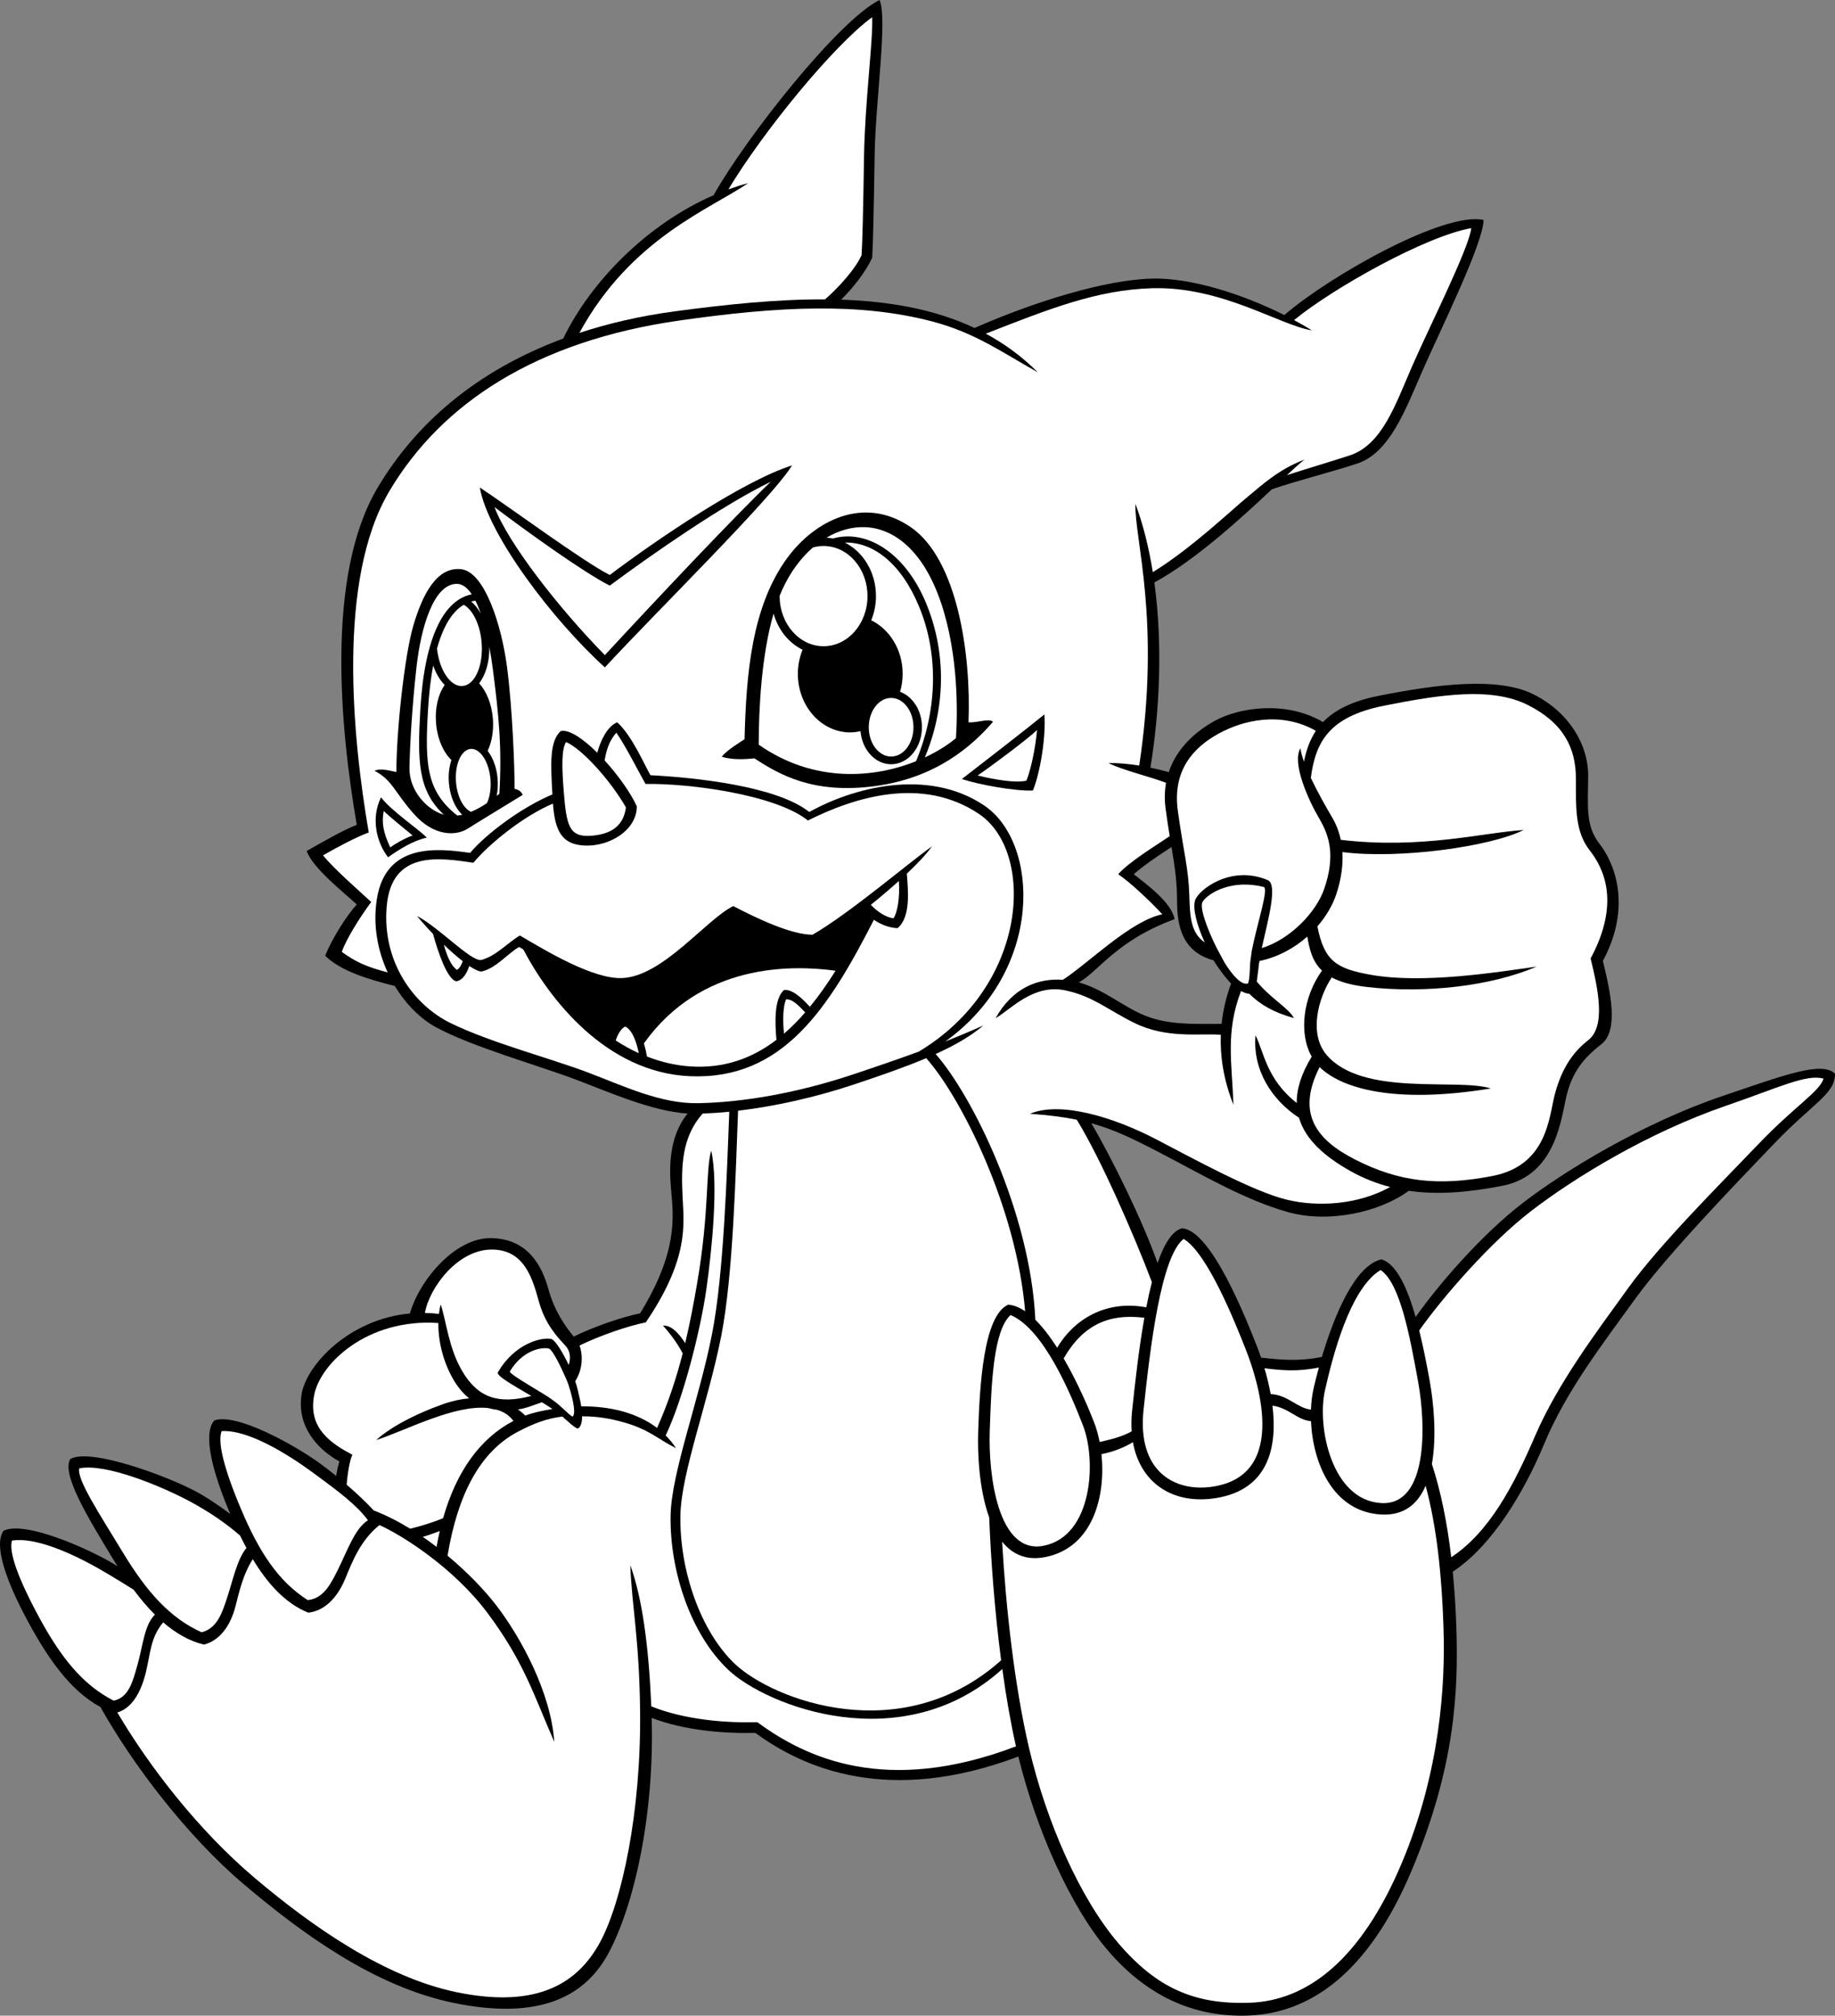
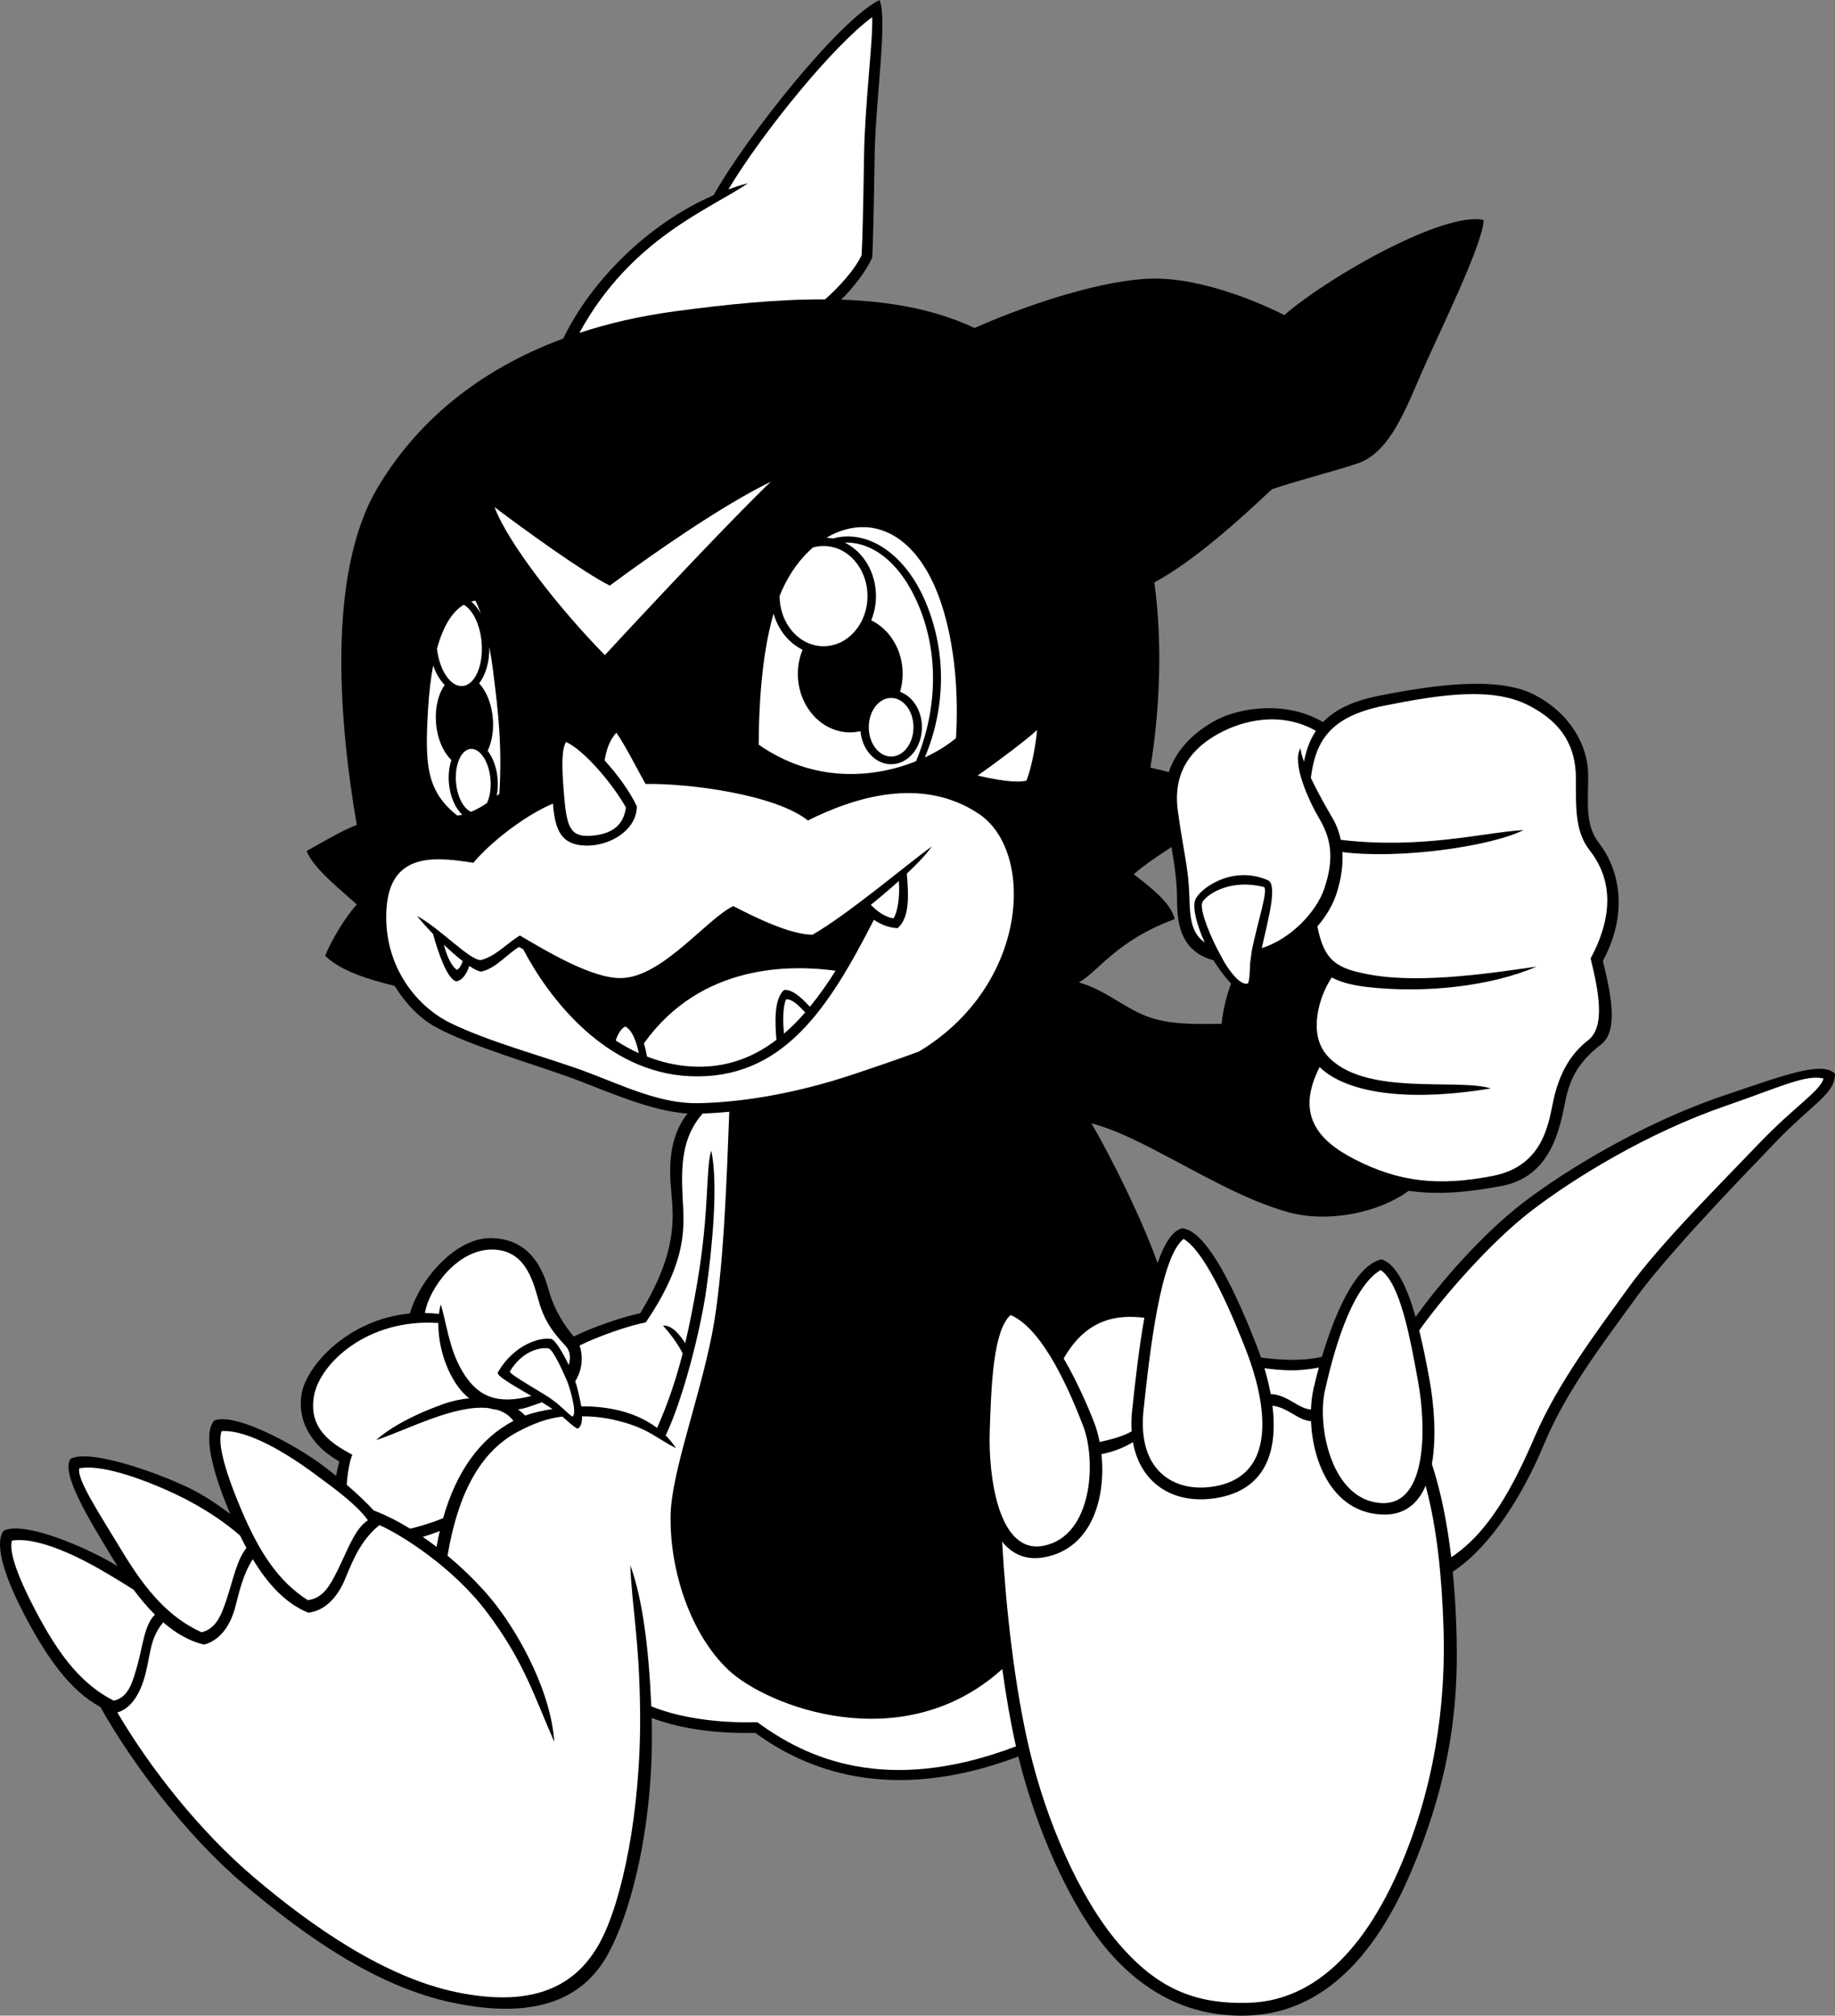
<svg xmlns="http://www.w3.org/2000/svg" version="1.1" id="Layer_1" x="0px" y="0px" viewBox="0 0 308.714 338.914" style="enable-background:new 0 0 308.714 338.914;" xml:space="preserve">
  <rect x="0" y="0" width="308.714" height="338.914" fill="#808080" stroke="none" />
  <g>
    <path d="M289.876,184.251c-13.347,4.509-26.538,12.513-33.688,18.013   c-6.837,5.259-14.042,13.528-18.027,19.172c-1.377-4.827-3.225-8.971-5.761-9.684   c-4.573,1.039-8.053,9.829-10.008,16.394c-3.886,0.81-7.143,0.473-10.233,0.12   c-0.247-0.723-0.476-1.338-0.659-1.801c-1.787-4.538-7.7-19.663-12.65-19.938   c-1.667,0.438-3.011,2.673-4.105,5.843c-2.482-7.057-7.65-17.56-11.142-23.507   c3.751,1.032,6.905,2.552,11.122,4.739c7.425,3.85,14.575,8.113,21.863,10.175   c6.858,1.941,15.419,0.105,20.415-3.556c5.015,0.729,10.227,0.227,15.748-0.844   c9.212-1.788,9.9-11.688,10.862-15.4c0.963-3.712,2.75-6.05,5.775-8.387   c3.025-2.338,1.513-8.938,0.275-14.025c4.95-9.212,1.925-16.5-0.55-19.663   s-1.925-6.462-1.925-11.55c0-5.088-3.163-10.588-9.212-13.613   c-6.05-3.025-16.5-1.65-26.126,0.275c-4.444,0.889-7.351,2.4-9.275,4.398   c-6.21-3.674-14.112-2.458-18.179-0.228c-2.989,1.639-6.374,4.431-7.771,8.638   c-0.942-0.257-1.977-0.516-3.087-0.75c1.501-9.082,2.128-20.485,0.667-31.139   c6.872-3.727,14.566-10.779,19.777-15.667c4.342-1.487,9.476-2.737,14.293-4.303   c5.5-1.787,8.112-8.938,11-15.538c2.888-6.6,10.312-21.587,10.312-25.437   c-6.566-1.474-25.795,9.327-33.515,15.986c-7.059-3.536-15.678-6.28-22.219-6.131   c-7.882,0.179-19.783,3.861-29.902,8.304c-6.656-3.136-14.242-4.487-22.439-4.76   c1.987-1.954,4.162-4.713,5.224-7.074c0.138-2.062,0.275-8.388,0.413-17.325   C147.288,17.05,149.35,3.163,147.975,0c-6.84,3.353-22.441,23.055-27.925,32.826   C108.987,37.624,99.398,47.29,94.756,56.923c-14.659,5.421-24.888,14.379-31.252,25.119   c-8.8,14.85-6.233,40.7-3.483,56.65c-2.017,0.733-5.867,2.934-8.433,4.4   c1.1,2.933,6.05,6.783,8.433,8.983c-1.833,2.017-4.216,5.867-5.316,8.617   c2.565,2.565,7.359,4.009,11.713,5.085c1.852,3.064,4.308,5.512,6.896,6.923   c6.05,3.3,17.325,6.462,23.513,8.8c5.706,2.156,12.812,5.339,18.845,5.731   c-3.259,4.038-3.085,9.362-2.758,12.969c0.413,4.538,1.1,10.312-5.225,20.625   c-3.035,0.607-7.887,2.286-11.16,3.901c-1.369-1.605-3.249-4.295-4.24-7.889   c-1.1-3.987-3.438-8.525-9.625-8.663c-5.96-0.132-12.033,6.874-13.702,12.673   c-10.342,0.954-17.371,8.724-18.199,13.452c-0.962,5.5,2.75,9.488,6.325,11.413   c-0.186,0.651-0.391,1.551-0.534,2.45c-0.876-0.71-1.76-1.4-2.628-2.037   c-4.125-3.025-14.163-8.663-17.875-7.288c-1.925,2.2-0.413,8.388,2.612,15.538   c0.027,0.063,0.055,0.126,0.082,0.188c-1.917-1.441-4.009-2.848-5.994-3.901   c-4.519-2.398-17.425-7.259-20.9-5.362c-1.587,2.455,2.957,9.891,6.982,16.529   c0.311,0.512,0.629,1.022,0.951,1.53c-0.23-0.142-0.465-0.294-0.693-0.43   c-4.394-2.62-14.921-7.279-18.486-5.558c-1.708,2.373,0.386,8.389,4.076,15.22   c3.184,5.894,7.085,11.712,12.202,14.404c5.454,9.718,14.589,21.732,24.118,29.805   c9.9,8.388,22.052,17.199,35.2,19.938c13.2,2.75,21.725-0.138,26.125-8.25   c4.308-7.942,7.786-23.139,7.312-39.639c5.59,2.139,12.243,2.644,17.438,2.514   c8.078,5.924,22.358,12.233,44.248,3.975c2.993,12.233,8.737,25.201,15.015,32.555   c6.417,7.517,14.29,11.335,23.65,11c10.267-0.367,20.167-6.967,27.5-24.383   c7.333-17.417,7.883-30.067,7.517-41.067c-0.103-3.109-0.307-6.18-0.598-9.181   c6.629-4.339,12.048-13.47,15.357-21.436c3.712-8.938,9.9-16.913,15.263-24.338   c5.362-7.425,16.912-19.388,23.512-26.263s10.175-8.25,10.175-11.688   C306.513,178.339,300.051,180.813,289.876,184.251z M205.514,172.156   c-4.894,0.025-8.998,0.162-12.852-1.38c-3.696-1.478-6.992-4.452-11.164-5.59   c3.236-1.761,6.325-7.076,16.114-10.635c-0.55-2.888-4.812-5.913-6.875-7.563   c1.833-1.588,4.206-3.175,6.353-4.57c0.538,3.25,0.935,5.757,0.935,9.108   c0,4.313,0.944,8.528,6.145,9.945c0.823,1.38,2.009,2.923,2.94,3.913   C206.351,167.439,205.774,169.704,205.514,172.156z" />
    <g>
      <path style="fill:#FFFFFF;" d="M232.263,213.539c3.3,2.2,4.95,11.275,6.325,18.837    c1.322,7.272,1.65,20.763-6.188,20.35c-8.38-0.441-10.874-12.851-9.488-18.975    C224.137,228.346,227.038,216.701,232.263,213.539z" />
      <path style="fill:#FFFFFF;" d="M221.883,229.926c-0.382,1.388-0.683,2.614-0.895,3.551    c-0.242,1.067-0.389,2.265-0.436,3.532c-2.27-0.215-3.893-2.484-6.776-2.608    c-0.288-1.575-0.664-3.056-1.046-4.343C215.53,230.397,218.309,230.68,221.883,229.926z" />
      <path style="fill:#FFFFFF;" d="M199.125,208.314c3.988,2.337,8.663,14.025,10.45,18.562    s7.562,21.175-5.638,23.1c-6.378,0.93-12.648-2.632-11.55-12.925    C193.488,226.739,195.275,211.339,199.125,208.314z" />
      <path style="fill:#FFFFFF;" d="M190.463,237.189c-0.131,1.227-0.148,2.386-0.076,3.48    c-1.584,0.901-3.596,1.382-5.387,1.79c-0.23-1.186-0.54-2.296-0.918-3.273    c-0.931-2.405-2.788-6.758-5.13-10.775c3.883-6.822,9.12-7.373,13.57-6.846    C191.557,227.004,190.924,232.859,190.463,237.189z" />
-       <path style="fill:#FFFFFF;" d="M143.713,182.326c4.508-1.503,8.576-2.914,12.112-4.407    c5.871,6.612,15.165,25.057,16.64,42.558c-0.941-0.641-1.896-1.041-2.849-1.114    c-4.172,1.868-4.795,13.635-5.05,21.317c-0.126,3.793,0.163,9.8,1.856,14.472    c0.276,7.122,0.919,15.711,2.002,24.011c-16.715,14.942-38.345,6.689-44.786,0.606    c-5.738-5.42-9.35-15.702-9.167-25.025c0.14-7.148,4.675-18.975,6.875-30.158    c2.011-10.223,2.426-27.675,2.823-37.828C130.202,186.036,136.984,184.569,143.713,182.326z" />
      <path style="fill:#FFFFFF;" d="M166.51,240.67c0.254-7.682,0.56-16.901,3.503-19.56    c5.631,2.365,10.204,13.46,12.205,18.628c2.267,5.855,1.615,18.497-6.611,20.159    C167.913,261.451,166.265,248.058,166.51,240.67z" />
      <path style="fill:#FFFFFF;" d="M232.813,118.663c9.625-1.925,18.15-3.162,24.2-0.137    c6.05,3.025,8.112,7.288,8.112,12.375c0,5.087-0.138,8.938,2.337,12.1    s5.088,8.938,0.138,18.15c1.237,5.088,2.613,11.413-0.413,13.751    c-3.025,2.337-4.675,5.5-5.638,9.212c-0.962,3.712-1.237,11.825-10.45,13.612    c-9.213,1.788-15.812,0.963-23.1-2.75c-6.471-3.296-9.994-7.687-5.989-15.559    c3.493,3.437,12.145,6.31,28.814,3.596c-5.637-1.788-21.551,1.463-27.637-5.638    c-3.067-3.579-1.382-9.647,0.858-13.026c1.403,0.745,3.316,1.309,6.017,1.613    c9.762,1.1,20.762-0.137,28.462-3.438c-6.875,0.963-19.121,2.938-27.913,1.375    c-5.768-1.025-7.831-2.294-8.976-8.143c1.509-1.739,2.608-3.647,3.201-5.47    c0.853-2.624,1.129-4.958,1.004-7.019c9.588,1.222,24.904-0.916,30.483-3.706    c-6.688,0.401-17.157,3.26-30.756,1.646c-0.296-1.39-0.783-2.631-1.419-3.708    c-0.997-1.688-2.464-4.272-3.615-6.707C221.315,124.756,223.59,120.508,232.813,118.663z" />
      <path style="fill:#FFFFFF;" d="M125.838,30.8c-1.109,0.289-2.207,0.649-3.297,1.04    c5.822-9.689,17.74-24.268,24.197-28.953c0.138,4.125-1.237,14.437-1.375,23.375    c-0.137,8.938-0.275,14.575-0.413,16.638c-1.072,2.382-3.906,5.495-6.156,7.438    c-7.977-0.043-16.481,0.829-25.24,2.004c-5.844,0.784-11.183,2.024-16.076,3.628    C106.189,39.986,119.701,35.069,125.838,30.8z" />
      <path style="fill:#FFFFFF;" d="M105.304,135.759c-0.367,2.75-2.022,4.482-5.867,4.767    c-3.712,0.275-4.128-1.757-4.583-7.333c-0.366-4.492-0.366-7.15,0.367-8.433    C97.971,125.951,102.737,131.268,105.304,135.759z" />
      <path style="fill:#FFFFFF;" d="M75.787,172.014c-6.189-3.031-11.55-10.312-10.725-19.663    c0.834-9.46,8.938-8.113,14.575-7.288c2.721-3.24,8.373-7.82,13.388-9.949    c0.346,4.691,1.536,6.931,5.449,7.061c4.125,0.138,8.663-2.612,8.663-6.6    c-1.058-2.301-3.158-5.245-5.419-7.721c0.262-1.494,0.688-3.25,1.981-4.654    c1.604,2.292,3.941,6.967,4.904,8.617c7.15-0.137,21.816,1.742,27.317,6.142    c7.7-3.85,19.158-7.562,28.783-1.1c9.492,6.373,8.362,28.876-10.135,39.959    c-3.245,1.191-6.834,2.426-11.132,3.858c-9.488,3.163-18.563,4.675-25.988,4.813    c-6.325,0.117-12.513-2.888-18.7-5.225C92.562,177.926,82.525,175.313,75.787,172.014z" />
      <path style="fill:#FFFFFF;" d="M52.824,234.714c0.949-5.419,8.981-13.09,20.924-12.262    c-0.039,3.099,0.829,6.535,2.452,9.374c0.79,1.382,1.702,2.466,2.728,3.29    c-1.426,0.128-2.902,0.445-4.378,0.973c-5.775,2.062-9.487,4.4-11.275,6.05    c5.028-1.631,13.271-6.054,18.908-5.38c0.459,0.124,0.93,0.222,1.42,0.282    c1.518,0.44,2.213,1.171,2.783,1.864c-5.601,2.925-9.592,8.477-11.841,16.364    c-1.688,0.691-3.727,1.337-5.536,1.769c-1.982-1.214-4.04-2.267-6.127-3.07    c-1.247-1.342-2.833-2.845-4.553-4.326c0.103-1.691,0.53-4.278,0.959-5.029    C55.712,242.689,51.862,240.214,52.824,234.714z" />
      <path style="fill:#FFFFFF;" d="M71.129,258.411c0.923-0.272,1.937-0.643,2.853-0.977    c-0.201,0.858-0.375,1.75-0.538,2.658C72.69,259.515,71.919,258.953,71.129,258.411z" />
      <path style="fill:#FFFFFF;" d="M295.88,192.318c-6.587,6.887-16.592,16.821-21.954,24.246    c-5.363,7.425-11.846,15.999-15.675,24.888c-3.611,8.382-7.706,16.16-14.1,20.383    c-0.669-5.691-1.729-11.024-3.255-15.673c0.849-4.768,0.272-10.461-0.383-14.06    c-0.46-2.533-1.032-5.51-1.75-8.4c4.065-5.725,11.99-14.823,18.8-20.062    c7.15-5.5,19.539-13.158,32.863-17.737c8.8-3.025,13.475-5.363,16.363-4.538    C306.101,183.563,301.93,185.993,295.88,192.318z" />
      <path style="fill:#FFFFFF;" d="M37.287,240.626c4.538-0.275,11.275,3.987,15.4,7.013    c4.125,3.025,7.288,5.362,9.212,7.975c-2.2,1.375-3.489,5.19-5.087,8.387    c-1.238,2.475-2.429,4.767-5.042,5.042c-4.95-3.163-8.158-8.067-11.183-15.217    C37.562,246.677,36.599,242.414,37.287,240.626z" />
      <path style="fill:#FFFFFF;" d="M13.332,246.892c4.45-0.927,13.893,3.05,18.411,5.448    c3.565,1.892,6.459,3.941,8.648,5.855c0.344,0.706,0.702,1.399,1.07,2.083    c-1.574,1.894-2.27,5.397-3.28,8.456c-0.867,2.628-1.715,5.067-4.261,5.717    c-5.354-2.414-9.238-6.804-13.263-13.442C16.631,254.37,12.91,248.76,13.332,246.892z" />
      <path style="fill:#FFFFFF;" d="M6.543,271.862c-3.69-6.831-5.053-10.982-4.538-12.827    c4.491-0.705,11.602,2.899,15.996,5.518c1.643,0.98,3.124,1.873,4.472,2.738    c1.128,1.513,2.322,2.934,3.591,4.198c-1.779,1.705-2.027,5.245-2.94,8.462    c-0.755,2.662-1.429,5.475-4.003,5.997C13.893,283.27,10.234,278.692,6.543,271.862z" />
      <path style="fill:#FFFFFF;" d="M235.838,313.227c-7.011,16.652-16.18,23.177-25.575,23.513    c-9.36,0.334-15.721-2.521-22.138-10.038c-6.417-7.517-12.054-20.259-14.987-32.726    c-2.461-10.461-3.921-23.725-4.544-34.764c1.689,2.101,4.04,3.246,7.294,2.589    c8.021-1.621,10.157-10.276,9.417-17.305c1.919-0.345,3.954-1.171,5.292-2.015    c1.235,6.926,6.78,10.528,13.89,9.419c9.155-1.428,10.405-8.908,9.587-15.549    c2.675,0.324,4.252,2.471,6.48,2.594c0.306,7.054,3.688,15.276,11.845,15.705    c3.859,0.203,6.151-1.83,7.445-4.838c1.888,6.999,2.714,15.066,3.005,23.813    C243.172,283.289,242.299,297.881,235.838,313.227z" />
      <path d="M156.775,142.313c-4.4,3.163-13.888,11.275-20.075,14.85    c-3.712,0-9.625-2.888-13.337-4.812c-4.538,2.2-11.825,11.825-18.7,12.1    c-4.857,0.194-12.513-4.4-17.188-7.15c-1.788,0.962-4.125,3.575-6.6,4.125    c-1.925,0-6.875-5.363-10.725-7.425c0.734,0.909,1.674,1.96,2.697,3.023    c0.877,3.171,2.389,7.599,3.903,7.977c1.234-0.206,1.852-1.564,2.201-2.581    c0.864,0.579,1.588,0.932,2.062,0.932c2.475-0.55,4.537-3.163,6.325-4.125    c0.224,0.131,0.46,0.27,0.697,0.409c4.295,8.188,13.843,20.705,28.041,21.316    c15.67,0.675,23.377-11.525,30.945-26.296c1.184,0.794,2.49,1.33,3.98,1.408    c2.264-1.887,1.768-6.414,1.561-9.173C154.409,145.151,155.93,143.542,156.775,142.313z" />
      <path style="fill:#FFFFFF;" d="M76.887,163.076c-1.018-0.678-1.751-2.471-2.211-4.233    c1.084,1.035,2.179,1.999,3.174,2.772C77.634,162.189,77.358,162.794,76.887,163.076z" />
      <path style="fill:#FFFFFF;" d="M107.466,177.082c-1.348-0.613-2.639-1.333-3.873-2.134    c0.271-0.963,0.942-2.113,1.619-2.339C106.44,173.264,107.081,175.232,107.466,177.082z" />
      <path style="fill:#FFFFFF;" d="M116.075,179.301c-2.548-0.173-4.954-0.77-7.224-1.655    c-0.126-0.688-0.295-1.455-0.517-2.223c9.655-13.501,24.805-13.207,32.242-12.207    c-1.38,2.188-2.81,4.225-4.316,6.062c-0.821-0.849-2.803-3.073-4.373-2.811    c-1.675,1.507-1.513,5.458-1.263,8.367C126.496,177.986,121.763,179.688,116.075,179.301z" />
      <path style="fill:#FFFFFF;" d="M131.901,173.798c-0.207-1.918-0.222-4.54,0.353-5.772    c1.116-0.085,2.309,1.27,3.209,2.196C134.323,171.534,133.139,172.732,131.901,173.798z" />
      <path style="fill:#FFFFFF;" d="M150.313,154.414c-1.415-0.236-2.629-1.082-3.813-2.272    c1.632-1.319,3.243-2.687,4.719-4.017C151.439,150.96,150.937,153.539,150.313,154.414z" />
    </g>
-     <path style="fill:#FFFFFF;" d="M208.791,166.629c-2.645,6.845-1.535,12.069-1.278,19.134   c-1.691-4.26-2.262-8.202-2.13-11.782c-3.619-0.263-9.061,0.691-14.508-1.968   c-4.429-2.163-7.012-4.538-11.688-5.5c-5.422-1.117-9.212,3.3-11.688,4.675   c2.887-5.146,7.149-6.734,11.322-6.45c4.315-2.787,11.322-9.881,16.728-11.013   c-2.062-2.2-5.225-5.225-7.425-6.738c1.864-2.112,6.304-4.783,8.665-6.395   c-0.221-1.357-0.456-2.861-0.69-4.605c-0.213-1.584-0.163-3.033,0.072-4.365   c-2.753-1.068-7.447-2.15-9.697-3.335c1.846,0,3.579,0.174,5.185,0.433   c3.666-24.46-0.784-37.89-0.647-44.021c1.339,3.583,2.289,7.476,2.933,11.498   c6.444-3.939,13.167-10.384,16.042-12.736c2.214-1.812,5.087-4.538,9.487-6.188   c-0.615,0.448-1.641,1.379-2.962,2.614c3.326-1.08,6.826-2.1,10.525-3.302   c5.5-1.787,7.7-8.525,10.588-15.125c2.887-6.6,9.487-19.663,9.9-23.1   c-7.672,1.346-23.227,10.062-29.813,15.46c1.049,0.563,2.054,1.142,3.001,1.727   c-5.363-0.825-15.171-7.448-26.95-7.081c-9.198,0.286-17.004,3.377-27.912,7.637   c3.158,1.701,6.089,3.838,8.753,6.502c-6.004-3.346-10.542-6.646-17.701-8.535   c-12.307-3.247-25.933-2.557-42.616-0.174c-24.062,3.438-40.013,13.888-48.812,28.738   c-8.8,14.85-6.188,41.388-3.438,57.338c-2.017,0.733-5.134,2.383-7.7,3.85   c1.925,2.337,5.729,5.637,8.112,7.837c-1.925,2.612-4.171,6.188-4.95,8.388   c2.242,1.619,4.002,2.486,7.72,3.453c-1.694-3.677-2.52-7.984-1.807-12.391   c1.512-9.35,10.038-8.525,15.675-7.7c2.731-3.25,8.778-7.727,13.847-9.832   c-0.269-4.886-0.545-8.957,1.416-10.656c1.41-0.32,3.775,1.31,6.135,3.646   c0.491-1.888,1.629-4.424,3.352-5.113c2.475,2.2,4.629,7.242,5.592,8.892   c7.242,0.367,21.221,1.787,26.721,6.188c7.104-3.988,19.8-7.562,29.425-1.1   c9.316,6.255,10.129,27.71-6.536,39.679c2.179-0.862,4.268-1.739,6.398-2.691   c-2.115,1.804-4.826,3.353-8.033,4.803c6.11,6.88,15.925,26.575,16.78,44.686   c1.283,1.268,2.52,2.91,3.668,4.697c2.73-4.627,8.022-8.085,14.992-6.792   c0.288-1.476,0.603-2.899,0.947-4.238c-3.077-8.122-8.739-21.016-12.641-27.308   c-2.245-0.46-4.777-0.783-7.876-0.998c5.225-2.2,14.293,0.678,21.175,4.262   c6.6,3.438,16.362,8.8,22,10.175c5.222,1.273,11.974,0.89,17.422-2.123   c-2.266-0.587-4.496-1.454-6.697-2.69c-4.247-2.384-7.56-5.255-8.637-8.958   c-4.598-2.991-7.829-8.067-7.313-13.868c1.41,2.82,1.869,7.433,6.938,11.387   c-0.036-2.289,0.729-4.866,2.517-7.791c-2.205-3.885-1.488-9.985,1.731-14.47   c-1.648-1.549-2.088-3.557-2.48-5.714c-2.157,1.913-4.882,3.432-8.034,4.103   c-0.142,0.588-0.159,1.214-0.224,1.636c-0.087,0.563-0.164,1.233-0.232,1.829   c2.503,2.97,5.352,4.443,6.246,6.132c-3.37-0.925-5.73-2.295-7.513-4.092   C209.73,167.064,209.265,166.9,208.791,166.629z" />
    <path style="fill:#FFFFFF;" d="M202.683,158.466c-1.328-2.903-2.073-5.747-1.623-7.099   c0.596-1.789,6.087-6.009,12.224-3.379c1.68,0.72,0.132,6.372-1.012,11.426   c4.825-1.493,9.163-6.04,10.504-9.95c1.876-5.471,0.962-8.8-0.825-11.825   c-1.788-3.025-4.675-9.35-3.163-11.825c0.061,0.614,0.28,1.392,0.593,2.254   c0.369-1.921,0.979-3.664,2-5.187c-5.922-3.346-12.304-1.757-16.343,0.457   c-4.262,2.337-7.837,6.188-6.875,13.062c1.001,7.145,1.788,9.625,1.925,14.163   C200.191,153.964,200.286,156.835,202.683,158.466z" />
    <path style="fill:#FFFFFF;" d="M207.615,164.059c0.838,0.947,1.641,1.482,2.29,1.32   c0.181-0.045,0.288-0.993,0.334-1.803c0.034-0.596,0.079-1.397,0.092-1.767l0.276-2.01   c0.916-4.603,2.888-10.442,1.989-10.668c-5.327-1.341-9.216,0.968-10.244,2.434   c-0.638,0.91,0.716,4.563,2.331,7.808l1.295,2.419   C206.518,162.667,207.074,163.449,207.615,164.059" />
    <g>
      <g>
        <path d="M86.577,132.635c0-3.758-0.367-13.567-1.283-20.533     c-0.917-6.967-3.758-16.042-7.792-16.409c-4.033-0.367-6.417,4.217-7.975,9.533     c-1.468,5.007-2.842,17.692-2.842,24.567c-0.825-0.091-2.567-0.733-3.667-0.183     c3.025,1.558,3.392,3.667,6.691,7.333c3.3,3.667,6.967,3.667,8.983,2.383     c2.017-1.284,6.6-4.034,9.258-5.684C87.585,132.91,87.035,132.727,86.577,132.635z" />
-         <path d="M162.936,121.452c0.458-11.367-1.833-27.408-9.717-32.817     c-7.883-5.408-16.18-1.112-20.809,5.225c-5.958,8.159-6.875,19.525-7.15,30.434     c-0.825,0.55-2.842,1.742-3.85,2.934c1.65,0.55,3.942,0.458,5.5,0.275     c4.217,2.75,9.9,6.05,20.259,4.675s16.408-6.783,19.892-10.816     C166.419,120.719,164.494,121.543,162.936,121.452z" />
        <path style="fill:#FFFFFF;" d="M81.92,135.033c-0.861,0.583-1.759,1.085-2.674,1.467     c-1.266-0.543-2.327-2.517-2.527-4.971c-0.241-2.966,0.861-5.477,2.463-5.607     c1.602-0.13,3.096,2.169,3.338,5.135C82.645,132.599,82.402,134.008,81.92,135.033z" />
        <path style="fill:#FFFFFF;" d="M77.819,115.344c-2.011,0.164-3.888-2.616-4.303-6.278     c1.061-3.844,2.594-6.258,4.509-7.384c1.521,0.87,2.757,3.348,3.002,6.358     C81.343,111.904,79.906,115.174,77.819,115.344z" />
        <path style="fill:#FFFFFF;" d="M79.275,101.147c0.23-0.066,0.462-0.123,0.7-0.158     c0.326,0.641,0.631,1.371,0.916,2.184C80.43,102.348,79.885,101.653,79.275,101.147z" />
-         <path style="fill:#FFFFFF;" d="M68.885,129.06c0.092-4.125,0.458-10.45,1.192-16.958     c0.733-6.509,2.842-13.934,6.783-13.934c0.923,0,1.763,0.643,2.512,1.763     c-4.744,0.923-7.961,7.313-8.654,19.32c-0.495,8.579-0.455,13.666,3.964,17.739     C71.822,136.192,68.8,132.906,68.885,129.06z" />
        <ellipse style="fill:#FFFFFF;" cx="149.919" cy="122.277" rx="3.76" ry="4.926" />
        <path style="fill:#FFFFFF;" d="M127.644,125.21c0-5.949,0.45-15,2.5-22.046     c0.763,2.731,2.556,4.95,4.876,6.086c-0.5,1.236-0.792,2.599-0.792,4.043     c0,5.441,3.947,9.853,8.815,9.853c0.591,0,1.161-0.087,1.719-0.211     c0.274,3.127,2.477,5.564,5.156,5.564c2.864,0,5.186-2.786,5.186-6.223     c0-2.807-1.55-5.178-3.678-5.954c0.276-0.956,0.433-1.971,0.433-3.03     c0-4.033-2.18-7.473-5.284-8.998c0.504-1.241,0.793-2.615,0.793-4.066     c0-4.017-2.153-7.465-5.238-8.999c4.696-0.123,9.433,3.407,12.464,10.697     c3.554,8.547,2.883,18.028-0.485,26.07C147.044,130.822,136.989,131.726,127.644,125.21z" />
        <path style="fill:#FFFFFF;" d="M72.002,119.435c0.166-2.873,0.464-5.368,0.871-7.54     c0.467,1.339,1.142,2.468,1.941,3.275c-1.074,1.507-1.666,3.838-1.457,6.41     c0.215,2.644,1.224,4.909,2.584,6.207c-0.372,1.111-0.537,2.435-0.422,3.841     c0.187,2.292,1.066,4.255,2.252,5.362c-0.279,0.066-0.56,0.104-0.84,0.136     C71.713,133.002,71.479,128.496,72.002,119.435z" />
        <path style="fill:#FFFFFF;" d="M160.827,124.11c-1.329,1.118-3.118,2.258-5.237,3.243     c3.388-8.046,3.776-17.367,0.196-25.977c-3.565-8.573-10.114-12.419-15.649-10.833     c-0.356-0.072-0.721-0.116-1.09-0.139c2.131-1.256,4.368-1.848,6.473-1.77     c4.95,0.184,9.9,4.034,12.833,12.833C161.286,110.269,161.102,119.985,160.827,124.11z" />
      </g>
      <path style="fill:#FFFFFF;" d="M84.01,133.46c-0.147,0.121-0.303,0.239-0.454,0.359    c0.18-0.879,0.246-1.847,0.163-2.859c-0.155-1.902-0.789-3.573-1.678-4.721    c0.699-1.456,1.044-3.372,0.876-5.437c-0.2-2.459-1.088-4.583-2.305-5.913    c1.099-1.418,1.759-3.632,1.712-6.117c0.223,1.185,0.42,2.42,0.585,3.696    C83.919,120.26,84.468,125.76,84.01,133.46z" />
      <path style="fill:#FFFFFF;" d="M136.767,92.052c0.572-0.162,1.17-0.249,1.786-0.249    c4.081,0,7.389,3.772,7.389,8.426s-3.309,8.427-7.389,8.427    c-4.081,0-7.39-3.773-7.39-8.427c0-0.017,0.003-0.032,0.003-0.048    c0.137-0.34,0.273-0.681,0.419-1.004C132.969,96.14,134.775,93.773,136.767,92.052z" />
    </g>
    <path style="fill:#FFFFFF;" d="M95.683,229.51c0.441-1.418,0.112-2.501-0.508-3.184   c-1.375-1.512-3.438-3.575-4.538-7.562c-1.1-3.987-2.475-8.525-7.7-8.662   c-5.835-0.154-10.688,6.339-11.453,10.654c0.772,0.014,1.56,0.067,2.363,0.161   c0.066-0.553,0.157-1.091,0.29-1.603c0.962,2.887,1.34,7.307,3.575,11.138   c2.686,4.604,6.115,5.705,11.683,4.262c-3.102-1.818-5.97-3.409-5.628-3.993   c2.776-4.739,7.149-5.896,8.915-5.602C93.412,225.24,94.716,227.497,95.683,229.51z" />
    <path style="fill:#FFFFFF;" d="M92.953,236.913c0,0-1.228-0.805-1.776-1.139   c-1.597,0.529-2.638,1.02-4.037,1.209c0.444,0.31,0.853,0.653,1.221,1.032   C89.709,237.512,91.194,237.188,92.953,236.913z" />
    <path style="fill:#FFFFFF;" d="M96.77,232.249c1.373-2.158,1.262-4.534,0.735-6.017   c3.272-1.613,8.114-3.287,11.145-3.893c7.287-10.725,6.409-16.487,6.188-21.038   c-0.255-5.227-0.149-10.099,3.375-14.069c1.429-0.051,2.918-0.148,4.479-0.306   c-0.398,10.18-0.91,27.247-2.904,37.383c-2.2,11.184-6.826,23.285-6.967,30.434   c-0.183,9.35,3.368,20.037,9.717,26.034c6.467,6.108,29.301,15.016,46.086-0.152   c0.627,4.56,1.389,8.99,2.298,13.007c-21.941,8.338-35.407,1.882-43.503-4.056   c-5.32,0.133-12.174-0.394-17.845-2.668c-0.438-10.169-1.532-18.253-3.537-23.732   c0.275,7.012,1.513,12.375,1.65,24.475c0.194,17.027-3.075,32.16-6.737,38.913   c-3.626,6.685-10.308,11.282-24.2,8.388c-11.976-2.495-24.134-10.923-33.963-19.25   c-9.378-7.946-17.641-18.603-23.045-27.77c2.381-0.683,3.933-3.279,4.758-6.593   c0.847-3.399,0.76-5.919,2.954-8.556c2.085,1.797,4.361,3.14,6.862,3.74   c2.545-0.649,4.424-3.008,5.309-6.472c0.655-2.566,1.283-5.353,2.901-7.896   c2.453,4.066,5.463,7.447,9.336,8.996c2.613-0.275,4.812-2.338,6.188-5.638   c1.285-3.084,2.596-6.517,5.789-9.087c3.862,1.728,12.483,7.187,18.136,14.725   c6.188,8.25,7.837,13.887,11.275,21.725c-0.55-8.25-5.637-17.6-9.763-22.963   c-1.902-2.473-4.777-5.5-8.192-8.342c1.745-10.471,5.54-17.496,11.767-20.808   c2.632-1.4,4.973-2.284,7.547-2.585c0.309,0.276,0.76,0.671,1.114,0.982   c0.61,0.535,1.361,1.122,1.52,1.025c0.492-0.301,0.693-1.044,0.684-2.049   c2.672-0.009,4.921,0.427,6.873,0.976c4.4,1.238,5.5,2.613,8.938,4.4   c-0.503-0.805-1.105-1.504-1.746-2.154c3.01-6.343,5.876-17.815,6.834-24.521   c0.962-6.737,2.062-17.875,0.825-23.375c-0.963,3.3-0.275,10.038-2.338,22.138   c-0.598,3.508-1.243,6.895-2.037,10.238c-0.868-1.357-2.2-3.069-3.738-2.951   c1.178,1.296,2.455,2.997,3.316,4.668c-1.072,4.183-2.427,8.316-4.307,12.537   c-3.562-2.692-8.21-3.669-12.765-3.632c-0.083-0.623-0.23-1.232-0.323-1.619   C97.348,234.39,97.114,233.124,96.77,232.249z" />
    <path style="fill:#FFFFFF;" d="M91.006,234.116c0.676,0.411,1.241,0.762,1.553,0.985   c0.865,0.62,1.262,0.898,2.221,1.801c0.445,0.419,1.434,1.341,1.552,1.269   c0.425-0.258,0.23-1.63,0.112-2.256c-0.197-1.044-0.648-2.849-1.156-3.977   c-0.351-0.781-2.197-5.074-3.018-5.217c-1.322-0.231-4.391,0.37-6.487,3.864   C85.59,230.907,88.858,232.811,91.006,234.116" />
    <path d="M101.759,112.215c-8.662-7.837-19.663-22.275-21.038-30.25   c4.812,3.163,17.463,12.513,21.863,14.712c7.837-5.913,22.413-15.813,30.663-18.425   C130.001,83.622,110.552,102.702,101.759,112.215z" />
    <path style="fill:#FFFFFF;" d="M101.759,110.153c-7.837-7.975-16.362-18.975-18.562-24.888   c5.088,3.85,14.988,11,19.388,13.2c7.425-5.5,19.113-13.612,27.088-17.462   C123.622,86.778,110.147,101.078,101.759,110.153z" />
    <path d="M71.797,140.842c-2.2,0.458-4.584,1.925-6.508,3.3   c-1.925-2.475-2.933-6.509-1.192-10.083C65.93,136.442,70.514,139.467,71.797,140.842z" />
-     <path style="fill:#FFFFFF;" d="M64.555,136.35c0.917,0.917,3.85,3.3,4.858,4.125   c-1.283,0.458-2.933,1.375-3.758,2.017C64.464,139.925,64.189,138.367,64.555,136.35z" />
    <path d="M175.702,120.125c0.275,3.3-0.55,9.35-1.925,12.788   c-2.888,0.138-9.075-0.962-11.963-1.925C165.389,128.238,173.364,122.05,175.702,120.125z" />
    <path style="fill:#FFFFFF;" d="M174.464,122.738c-0.138,1.925-0.825,6.187-1.788,8.525   c-1.788,0.413-5.179-0.138-8.204-0.871C167.085,128.604,173.089,124.113,174.464,122.738z" />
  </g>
</svg>